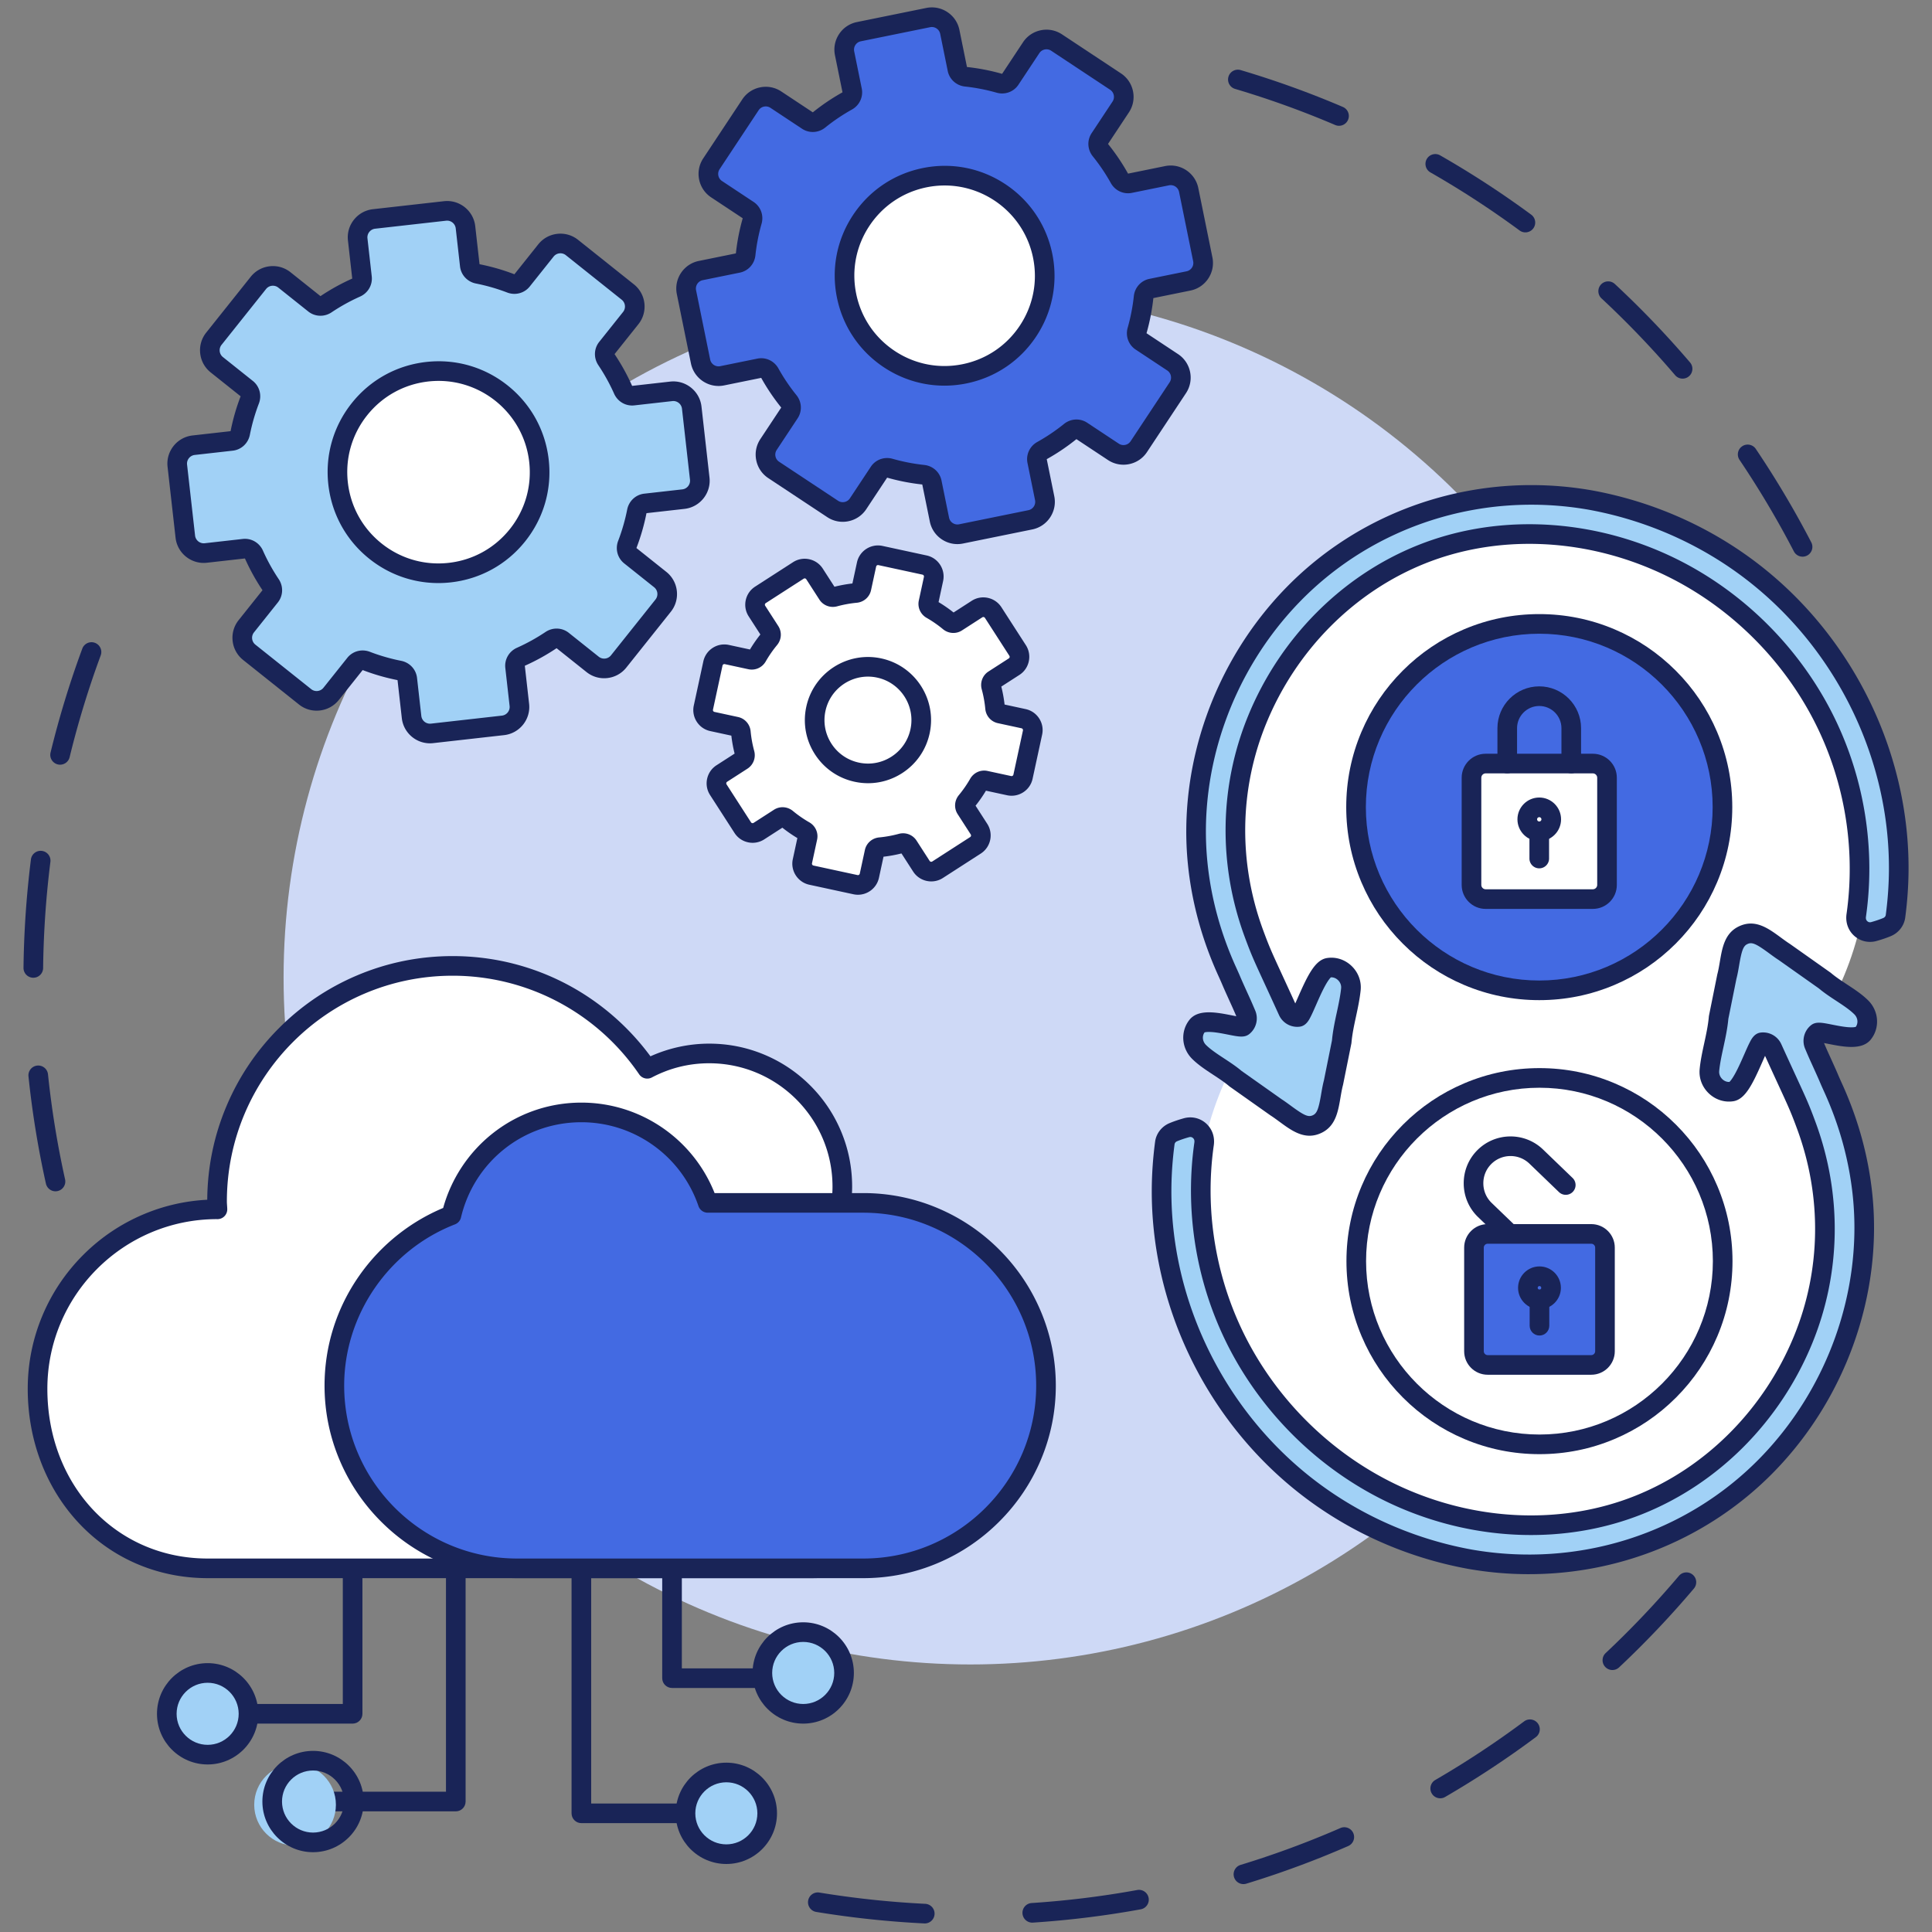
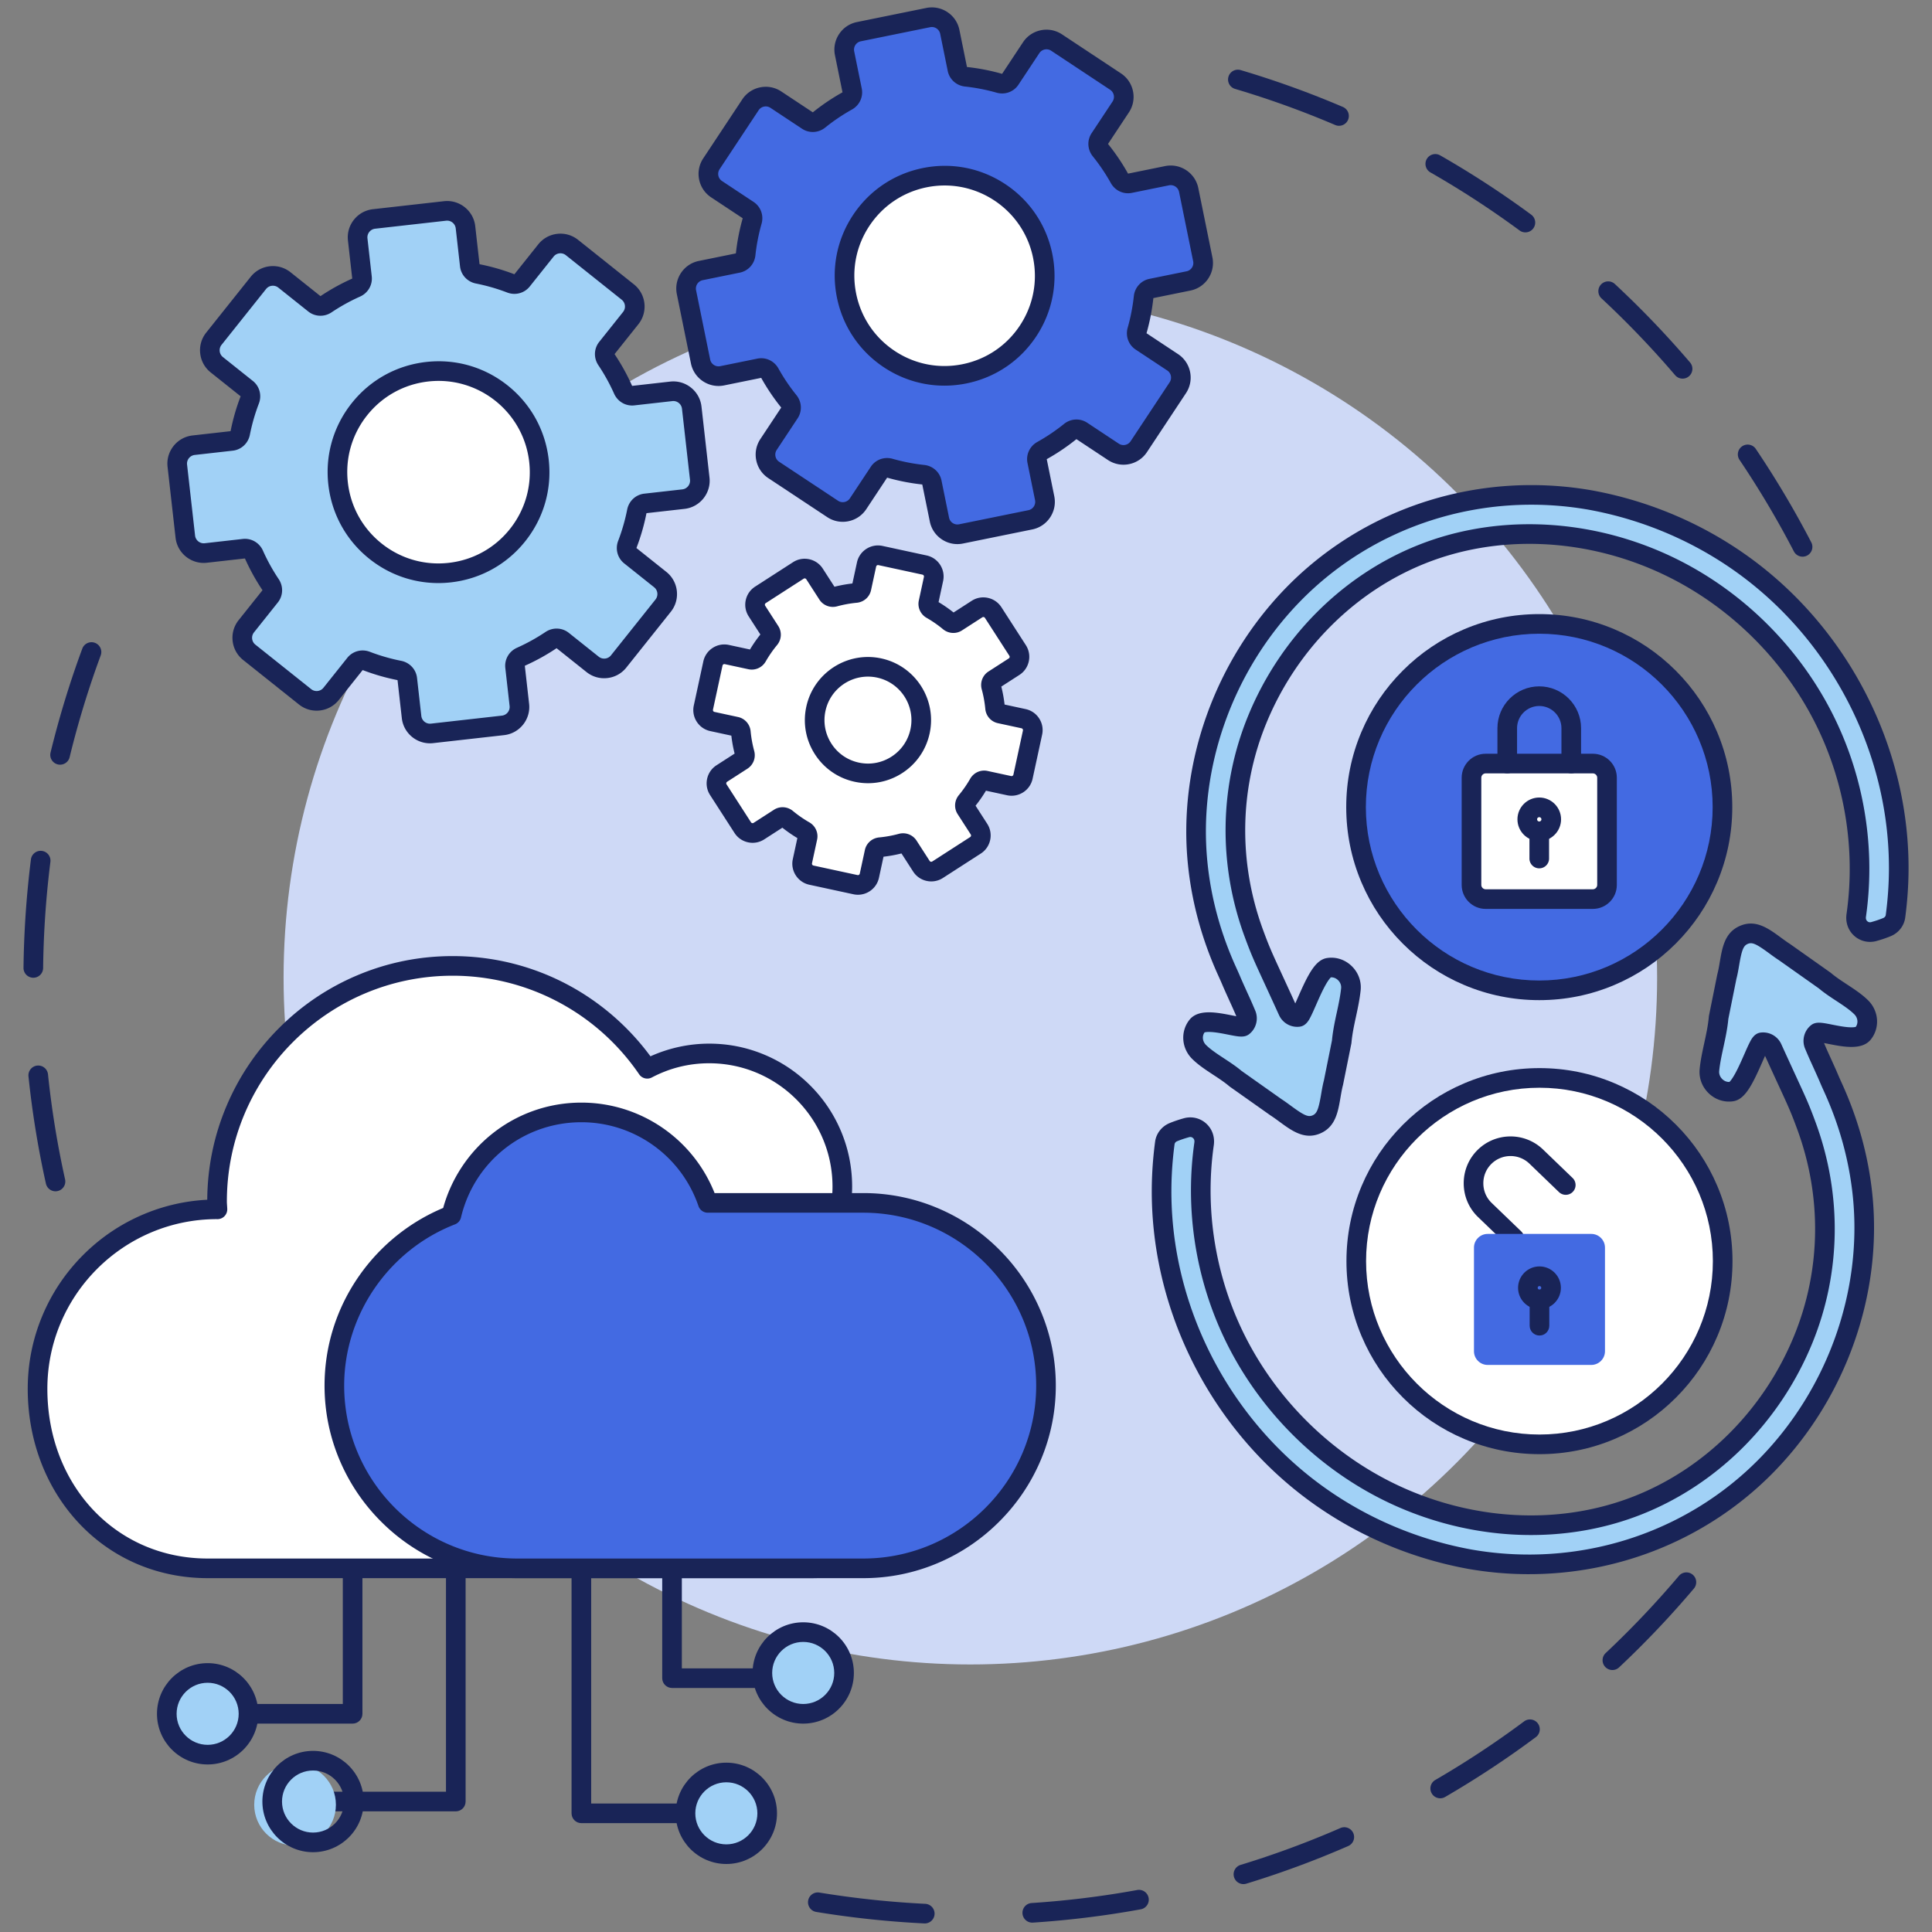
<svg xmlns="http://www.w3.org/2000/svg" viewBox="0 0 5000 5000">
  <rect x="0" y="0" width="5000" height="5000" fill="#808080" stroke="none" />
  <path fill="#192457" d="M143.6 3083.052c-11.639 0-22.131-8.05-24.765-19.883-20.3-91.191-35.484-184.579-45.13-277.569-1.447-13.95 8.689-26.434 22.641-27.881 13.953-1.443 26.434 8.689 27.881 22.641 9.445 91.049 24.312 182.486 44.188 271.772 3.047 13.691-5.581 27.26-19.271 30.308a25.492 25.492 0 0 1-5.544.612zM86.233 2530.38l-.3-.002c-14.025-.163-25.262-11.664-25.1-25.688.872-75.193 5.26-151.458 13.044-226.676a2505.125 2505.125 0 0 1 6.163-53.84c1.747-13.916 14.446-23.78 28.361-22.036 13.917 1.746 23.783 14.443 22.037 28.36a2454.91 2454.91 0 0 0-6.038 52.745c-7.625 73.683-11.924 148.386-12.778 222.037-.162 13.921-11.501 25.1-25.389 25.1zm69.303-551.373c-1.989 0-4.009-.235-6.028-.727-13.627-3.318-21.986-17.055-18.668-30.683 22.133-90.912 49.77-181.403 82.145-268.96 4.864-13.155 19.471-19.876 32.627-15.012 13.155 4.864 19.876 19.472 15.012 32.627-31.7 85.732-58.761 174.339-80.434 263.36-2.825 11.61-13.214 19.395-24.654 19.395zm2237.741 2998.845c-.424 0-.851-.011-1.279-.032a2500.751 2500.751 0 0 1-132.985-10.176 2500.348 2500.348 0 0 1-146.6-19.582c-13.841-2.271-23.221-15.331-20.951-29.172 2.27-13.84 15.336-23.213 29.171-20.951a2448.444 2448.444 0 0 0 143.607 19.183 2450.56 2450.56 0 0 0 130.272 9.969c14.009.695 24.802 12.614 24.107 26.623-.671 13.579-11.893 24.138-25.342 24.138zm278.221-2.101c-13.274 0-24.444-10.313-25.318-23.749-.91-13.996 9.698-26.081 23.694-26.991 91.365-5.941 183.289-17.272 273.22-33.678 13.799-2.508 27.024 6.629 29.541 20.427 2.518 13.799-6.628 27.024-20.426 29.541-91.848 16.755-185.729 28.327-279.038 34.396-.561.035-1.119.054-1.673.054zm546.506-99.702c-10.88 0-20.942-7.046-24.282-17.992-4.093-13.416 3.466-27.608 16.881-31.701 87.439-26.673 174.332-58.763 258.263-95.377 12.852-5.608 27.823.265 33.432 13.123 5.608 12.855-.267 27.823-13.123 33.432-85.713 37.392-174.451 70.163-263.751 97.404a25.45 25.45 0 0 1-7.42 1.111zm509.278-222.097c-8.756 0-17.273-4.531-21.986-12.648-7.042-12.13-2.918-27.672 9.211-34.715 79.101-45.927 156.434-96.946 229.85-151.641 11.247-8.382 27.158-6.056 35.538 5.193 8.38 11.247 6.055 27.158-5.193 35.537-74.962 55.847-153.923 107.941-234.69 154.835a25.282 25.282 0 0 1-12.73 3.439zm445.565-331.946c-6.764 0-13.512-2.686-18.51-8.004-9.606-10.22-9.108-26.292 1.112-35.897 66.725-62.715 130.503-129.92 189.564-199.75 9.059-10.707 25.081-12.047 35.791-2.99 10.709 9.058 12.048 25.082 2.99 35.791-60.307 71.303-125.43 139.925-193.561 203.96a25.304 25.304 0 0 1-17.386 6.89zm492.205-2881.352c-9.181 0-18.043-4.993-22.563-13.705-42.115-81.167-89.419-160.825-140.597-236.76-7.839-11.63-4.765-27.414 6.866-35.253 11.631-7.841 27.414-4.764 35.253 6.866 52.257 77.535 100.558 158.873 143.562 241.754 6.46 12.45 1.604 27.779-10.846 34.239a25.297 25.297 0 0 1-11.675 2.859zm-310.521-460.772c-7.17 0-14.295-3.02-19.318-8.897-59.475-69.594-123.589-136.479-190.562-198.797-10.269-9.555-10.847-25.624-1.292-35.893 9.554-10.268 25.625-10.846 35.892-1.292 68.384 63.631 133.848 131.925 194.575 202.984 9.112 10.663 7.855 26.693-2.808 35.805a25.293 25.293 0 0 1-16.487 6.09zm-406.844-378.487a25.286 25.286 0 0 1-15.04-4.949c-73.745-54.312-151.379-104.87-230.744-150.27-12.174-6.964-16.398-22.479-9.434-34.654 6.965-12.175 22.482-16.398 34.654-9.434 81.052 46.364 160.334 97.996 235.645 153.46 11.293 8.317 13.706 24.215 5.388 35.509-4.978 6.759-12.673 10.338-20.469 10.338zm-482.32-275.854a25.33 25.33 0 0 1-9.971-2.05c-84.09-35.945-171.234-67.373-259.015-93.41-13.447-3.989-21.114-18.123-17.126-31.569 3.988-13.448 18.127-21.116 31.569-17.126 89.65 26.592 178.652 58.689 264.536 95.401 12.896 5.513 18.883 20.437 13.369 33.334-4.12 9.641-13.5 15.42-23.362 15.42z" />
  <circle cx="2511.26" cy="2530.26" r="1777.347" fill="#ced9f6" />
  <path fill="#192457" d="M1179.579 4687.763H767.493c-14.026 0-25.396-11.371-25.396-25.396s11.37-25.396 25.396-25.396h386.69v-850.499c0-14.025 11.37-25.396 25.396-25.396s25.396 11.371 25.396 25.396v875.895c0 14.025-11.371 25.396-25.396 25.396zm788.422-319.293h-228.8c-14.026 0-25.396-11.371-25.396-25.396v-589.013c0-14.025 11.37-25.396 25.396-25.396s25.396 11.371 25.396 25.396v563.616h203.404c14.026 0 25.396 11.37 25.396 25.396 0 14.026-11.37 25.397-25.396 25.397z" />
  <path fill="#192457" d="M912.568 4460.702H521.393c-14.026 0-25.396-11.371-25.396-25.396 0-14.026 11.37-25.396 25.396-25.396h365.779v-655.849c0-14.025 11.37-25.396 25.396-25.396s25.396 11.371 25.396 25.396v681.245c0 14.025-11.37 25.396-25.396 25.396z" />
  <circle cx="537.385" cy="4435.306" r="105.715" fill="#a1d1f6" transform="rotate(-45.001 537.336 4435.333)" />
  <path fill="#192457" d="M537.385 4566.417c-72.295 0-131.111-58.816-131.111-131.111s58.816-131.111 131.111-131.111c72.294 0 131.11 58.816 131.11 131.111s-58.816 131.111-131.11 131.111zm0-211.43c-44.288 0-80.319 36.03-80.319 80.318s36.031 80.318 80.319 80.318c44.288 0 80.318-36.03 80.318-80.318s-36.031-80.318-80.318-80.318zm1358.364 363.283h-391.175c-14.026 0-25.396-11.371-25.396-25.396v-681.246c0-14.025 11.37-25.396 25.396-25.396s25.396 11.371 25.396 25.396v655.85h365.779c14.026 0 25.396 11.371 25.396 25.396s-11.37 25.396-25.396 25.396z" />
  <circle cx="1879.758" cy="4692.873" r="105.715" fill="#a1d1f6" />
  <path fill="#192457" d="M1879.758 4823.984c-72.295 0-131.111-58.816-131.111-131.111s58.816-131.112 131.111-131.112 131.111 58.817 131.111 131.112-58.816 131.111-131.111 131.111zm0-211.43c-44.288 0-80.319 36.031-80.319 80.319s36.031 80.318 80.319 80.318 80.319-36.03 80.319-80.318-36.031-80.319-80.319-80.319z" />
  <circle cx="810.154" cy="4662.366" r="105.715" fill="#a1d1f6" transform="translate(-46.536 8.326)" />
  <path fill="#192457" d="M810.154 4793.478c-72.295 0-131.111-58.816-131.111-131.111s58.816-131.111 131.111-131.111 131.111 58.816 131.111 131.111-58.816 131.111-131.111 131.111zm0-211.43c-44.288 0-80.319 36.03-80.319 80.318s36.031 80.318 80.319 80.318 80.319-36.03 80.319-80.318-36.031-80.318-80.319-80.318z" />
  <circle cx="2078.711" cy="4329.591" r="105.715" fill="#a1d1f6" />
  <path fill="#192457" d="M2078.711 4460.702c-72.295 0-131.111-58.816-131.111-131.111s58.816-131.111 131.111-131.111 131.111 58.816 131.111 131.111-58.816 131.111-131.111 131.111zm0-211.43c-44.288 0-80.319 36.03-80.319 80.318s36.031 80.318 80.319 80.318 80.319-36.03 80.319-80.318-36.031-80.318-80.319-80.318z" />
  <path fill="#fff" d="M2101.361 4058.845c256.571 0 466.429-207.994 466.429-464.566 0-232.57-171.084-424.657-394.152-458.667 3.997-20.991 6.281-42.593 6.281-64.747 0-190.277-154.25-344.527-344.521-344.527-57.906 0-112.379 14.444-160.273 39.679-109.798-160.7-294.359-266.264-503.677-266.264-336.738 0-609.711 272.977-609.711 609.711 0 6.854.798 13.501 1.025 20.3-.344 0-.681-.051-1.025-.051-256.571 0-464.566 207.994-464.566 464.565 0 256.573 183.642 464.566 440.212 464.566h1563.978z" />
  <path fill="#192457" d="M2101.361 4084.242H537.384c-129.738 0-248.688-51.209-334.939-144.194-84.263-90.842-130.669-213.638-130.669-345.769 0-66.133 12.958-130.302 38.514-190.723 24.679-58.348 60.004-110.743 104.993-155.732 44.989-44.989 97.385-80.313 155.732-104.992 52.662-22.274 108.167-34.979 165.342-37.874.578-84.137 17.36-165.771 49.904-242.714 31.989-75.631 77.779-143.55 136.098-201.868 58.319-58.319 126.237-104.109 201.868-136.099 78.316-33.125 161.494-49.92 247.222-49.92 53.446 0 106.56 6.661 157.865 19.799 49.807 12.754 98.042 31.637 143.364 56.123 82.536 44.591 154.988 107.75 210.688 183.462 47.663-21.511 99.776-32.8 152.033-32.8 49.926 0 98.374 9.784 143.995 29.081 44.052 18.633 83.61 45.303 117.575 79.268s60.634 73.523 79.266 117.576c19.297 45.622 29.081 94.07 29.081 143.998 0 14.478-.924 29.249-2.755 44.144 104.821 21.653 200.279 77.427 270.979 158.823 37.809 43.529 67.338 92.787 87.767 146.406 21.155 55.524 31.881 114.081 31.881 174.042-.002 270.166-220.634 489.963-491.827 489.963zM561.051 3155.11c-241.854.36-438.483 197.231-438.483 439.169 0 250.368 178.333 439.171 414.816 439.171h1563.977c243.187 0 441.033-197.012 441.033-439.171 0-214.786-160.176-401.178-372.583-433.562a25.395 25.395 0 0 1-21.12-29.855c3.87-20.326 5.833-40.513 5.833-59.997 0-175.969-143.159-319.13-319.125-319.13-52.213 0-102.153 12.364-148.434 36.751-11.417 6.015-25.528 2.513-32.808-8.141-109.179-159.795-289.631-255.195-482.707-255.195-322.192 0-584.314 262.122-584.314 584.314 0 3.119.233 6.508.481 10.096.206 2.984.419 6.069.529 9.356a25.394 25.394 0 0 1-25.382 26.244 29.73 29.73 0 0 1-1.713-.05z" />
  <path fill="#436ae2" d="M2234.133 3113.068h-402.479c-46.512-136.111-175.216-234.128-327.08-234.128-163.487 0-300.14 113.555-336.246 266.002-176.781 68.628-303.008 240.746-303.008 441.013 0 260.091 212.8 472.89 472.888 472.89h895.925c260.086 0 472.888-212.8 472.888-472.89 0-260.088-212.801-472.887-472.888-472.887z" />
  <path fill="#192457" d="M2234.133 4084.24h-895.925c-66.988 0-132.105-13.234-193.544-39.336-59.273-25.182-112.563-61.186-158.391-107.014-45.828-45.827-81.832-99.118-107.013-158.392-26.102-61.438-39.336-126.557-39.336-193.545 0-102.16 31.053-200.517 89.803-284.436a503.761 503.761 0 0 1 100.958-106.826c35.627-28.075 74.677-51.081 116.235-68.495 20.647-74.855 64.988-142.368 125.867-191.23 32.185-25.832 68.114-45.955 106.79-59.811 40.032-14.341 82.087-21.613 124.997-21.613 152.524 0 288.829 93.342 344.766 234.128h384.792c66.987 0 132.104 13.234 193.543 39.336 59.273 25.182 112.563 61.187 158.391 107.014s81.833 99.118 107.014 158.391c26.102 61.438 39.337 126.556 39.337 193.543 0 66.988-13.235 132.106-39.337 193.545-25.181 59.273-61.186 112.564-107.014 158.392-45.827 45.828-99.118 81.832-158.391 107.014-61.437 26.101-126.554 39.335-193.542 39.335zm-729.558-1179.905c-149.058 0-277.165 101.348-311.533 246.459a25.395 25.395 0 0 1-15.522 17.822c-171.546 66.596-286.803 234.311-286.803 417.338 0 246.749 200.744 447.494 447.492 447.494h895.925c246.748 0 447.492-200.745 447.492-447.494 0-246.747-200.744-447.491-447.492-447.491h-402.479a25.396 25.396 0 0 1-24.032-17.184c-44.342-129.76-166.128-216.944-303.048-216.944z" />
  <g>
-     <path fill="#fff" d="M4835.621 2207.525c0-457.417-370.81-828.227-828.229-828.227-457.414 0-828.224 370.81-828.224 828.227 0 147.154 38.544 285.235 105.837 404.999-117.048 142.839-187.333 325.47-187.333 524.547 0 457.417 370.808 828.227 828.224 828.227 457.419 0 828.228-370.81 828.228-828.227 0-147.154-38.546-285.235-105.837-405 117.046-142.838 187.334-325.468 187.334-524.546z" />
+     <path fill="#fff" d="M4835.621 2207.525z" />
    <circle cx="3984.148" cy="3263.809" r="474.149" fill="#fff" transform="rotate(-45.001 3984.13 3263.87)" />
    <path fill="#192457" d="M3984.148 3763.354c-67.427 0-132.851-13.212-194.454-39.268-59.488-25.161-112.909-61.177-158.778-107.046s-81.885-99.29-107.046-158.778c-26.056-61.603-39.268-127.026-39.268-194.453 0-67.428 13.212-132.851 39.268-194.454 25.161-59.488 61.177-112.909 107.046-158.778s99.29-81.885 158.778-107.046c61.604-26.056 127.027-39.267 194.454-39.267s132.851 13.211 194.453 39.267c59.488 25.161 112.909 61.177 158.778 107.046s81.885 99.29 107.046 158.778c26.056 61.604 39.267 127.027 39.267 194.454s-13.211 132.851-39.267 194.453c-25.161 59.488-61.177 112.909-107.046 158.778s-99.29 81.885-158.778 107.046c-61.602 26.057-127.026 39.268-194.453 39.268zm0-948.297c-247.443 0-448.754 201.31-448.754 448.753s201.311 448.753 448.754 448.753c247.442 0 448.752-201.31 448.752-448.753s-201.309-448.753-448.752-448.753z" />
    <circle cx="3983.577" cy="2088.81" r="474.149" fill="#436ae2" transform="rotate(-45.001 3983.572 2088.866)" />
    <path fill="#192457" d="M3983.577 2588.356c-67.427 0-132.851-13.212-194.454-39.268-59.488-25.161-112.909-61.177-158.778-107.046s-81.885-99.29-107.046-158.779c-26.056-61.603-39.268-127.026-39.268-194.453s13.212-132.851 39.268-194.454c25.161-59.488 61.177-112.909 107.046-158.778s99.29-81.885 158.778-107.046c61.604-26.056 127.027-39.267 194.454-39.267s132.851 13.211 194.453 39.267c59.488 25.162 112.909 61.177 158.778 107.046s81.885 99.29 107.046 158.778c26.056 61.603 39.268 127.026 39.268 194.454 0 67.427-13.212 132.851-39.268 194.453-25.161 59.489-61.177 112.91-107.046 158.779s-99.29 81.885-158.778 107.046c-61.602 26.057-127.026 39.268-194.453 39.268zm0-948.299c-247.443 0-448.753 201.31-448.753 448.753s201.31 448.754 448.753 448.754c247.442 0 448.753-201.311 448.753-448.754s-201.31-448.753-448.753-448.753z" />
    <path fill="#a1d1f6" d="m4722.451 2537.679-104.512-73.875c-7.5-4.779-15.85-10.91-23.924-16.833-33.816-24.851-55.91-39.421-82.834-26.609-23.156 11.01-28.753 34.896-35.221 72.934-1.924 11.314-3.915 23.011-6.875 34.213l-21.312 105.775c-2.048 23.826-7.255 47.97-12.312 71.273-4.634 21.36-9.424 43.432-11.437 64.357l-.064.668c-1.454 15.56 4.451 30.829 16.195 41.929 11.469 10.826 26.666 15.723 41.691 13.434 30.676-4.673 66.346-126.05 77.786-127.426 11.438-1.389 22.456 4.804 27.23 15.285 16.576 36.417 28.959 63.29 38.633 84.289 26.746 58.034 33.098 71.816 49.77 117.187 66.3 180.435 63.289 376.477-8.482 552.061-80.312 196.49-235.658 352.744-426.212 428.721-189.734 75.641-413.122 68.833-612.883-18.687-169.815-74.424-314.567-205.4-407.592-368.829-93.825-164.841-130.751-359.227-103.956-547.122 1.95-13.969-2.462-25.932-12.019-34.332-9.283-8.153-21.518-10.911-33.564-7.558-12.769 3.569-24.285 7.479-34.213 11.632-11.781 4.947-20.125 15.579-21.748 27.739a974.228 974.228 0 0 0-4.083 35.583c-2.731 28.402-4.192 56.77-4.354 84.705-1.644 286.6 130.96 567.791 354.711 752.206 126.424 104.179 279.724 175.018 443.327 204.844 283.76 49.744 571.329-41.574 769.069-244.299 179.945-184.484 272.394-444.356 247.306-695.243-9.521-95.257-35.085-189.296-75.985-279.506-7.272-16.023-9.083-20.307-11.093-25.051-2.74-6.46-5.86-13.813-24.702-55.218-4.759-10.466-9.336-21.148-13.875-31.917-4.571-10.876-1.417-23.407 7.707-30.801 9.136-7.406 98.619 26.87 119.166 1.206 15.872-19.813 13.789-48.781-4.826-67.334-13.917-13.888-32.678-26.206-50.822-38.128-14.914-9.798-30.321-19.914-43.691-31.273z" />
    <path fill="#192457" d="M3957.056 4073.968c-52.176.002-104.758-4.509-157.244-13.71-.056-.01-.112-.021-.169-.03-167.847-30.6-325.157-103.296-454.923-210.23-229.585-189.224-365.643-477.803-363.956-771.95.166-28.604 1.67-57.871 4.471-86.99a1006.087 1006.087 0 0 1 4.189-36.51c2.811-21.057 17.021-39.371 37.088-47.797 10.889-4.556 23.397-8.815 37.211-12.676 20.182-5.62 41.54-.78 57.157 12.935 16.055 14.11 23.492 34.855 20.413 56.924-26.022 182.48 9.806 371.05 100.875 531.05 90.33 158.696 230.864 285.883 395.715 358.132 193.572 84.807 409.816 91.499 593.283 18.355 184.187-73.438 334.396-224.604 412.11-414.738 69.362-169.695 72.257-359.23 8.151-533.693-16.314-44.4-22.582-58-48.961-115.24l-.532-1.153c-8.888-19.295-19.759-42.893-33.989-74.107-2.393 5.274-4.892 10.966-7.063 15.914-25.615 58.354-44.689 96.95-75.211 101.6-22.807 3.474-45.753-3.841-62.947-20.072-17.473-16.513-26.234-39.385-24.049-62.761l.072-.757c2.152-22.377 7.1-45.183 11.884-67.237 4.878-22.474 9.909-45.656 11.84-68.115.082-.954.218-1.902.407-2.842l21.312-105.774c.1-.493.213-.984.342-1.472 2.67-10.104 4.562-21.227 6.393-31.984 6.197-36.448 12.606-74.14 49.353-91.61 42.003-19.988 75.949 4.957 108.777 29.081l.203.149c7.668 5.626 15.598 11.443 22.327 15.73.343.218.682.445 1.014.68l104.512 73.875c.615.435 1.21.896 1.784 1.384 12.151 10.324 26.87 19.993 41.104 29.343l.185.121c19.171 12.597 38.995 25.622 54.719 41.312 27.817 27.727 30.705 71.232 6.708 101.188-22.829 28.515-71.229 18.929-110.12 11.228-3.391-.671-7.277-1.441-10.952-2.124 3.43 8.087 7.312 17.093 11.372 26.02 19.001 41.754 22.169 49.224 24.964 55.814l.05.117c1.906 4.498 3.706 8.746 10.789 24.355 42.048 92.741 68.333 189.46 78.13 287.476 25.822 258.236-69.278 525.714-254.396 715.501-167.02 171.226-396.199 265.281-634.392 265.288zm-148.381-63.723c275.526 48.266 554.555-40.339 746.412-237.033 174.763-179.171 264.562-431.502 240.216-674.984-9.245-92.5-34.091-183.861-73.846-271.546-7.344-16.185-9.266-20.72-11.3-25.521l-.047-.109c-2.671-6.299-5.703-13.446-24.434-54.607-5.219-11.477-10.088-22.906-14.162-32.573-8.891-21.155-2.669-45.981 15.121-60.396 12.512-10.14 27.506-7.171 54.722-1.781 12.84 2.543 27.392 5.425 40.277 6.544 13.675 1.188 19.375-.172 21.151-.787 6.835-9.651 5.331-23.333-3.751-32.385-12.071-12.047-29.697-23.628-46.743-34.828l-.178-.116c-15.206-9.988-30.919-20.31-45.22-32.338l-103.133-72.9c-7.979-5.119-16.399-11.296-24.548-17.274l-.221-.162c-34.803-25.576-44.904-29.862-56.899-24.153-10.261 4.878-14.597 16.034-21.096 54.258-1.978 11.623-4.021 23.633-7.161 35.689l-20.891 103.68c-2.292 25.221-7.799 50.589-12.667 73.021-4.483 20.665-9.107 41.982-10.976 61.402l-.058.606c-.721 7.709 2.323 15.402 8.354 21.101 5.13 4.842 11.609 7.316 18.13 7.016 2.101-1.945 7.476-7.908 16.133-24.034 7.903-14.721 15.664-32.4 22.512-47.999 5.146-11.725 9.592-21.851 13.657-29.833 4.559-8.949 12.188-23.928 28.569-25.898 22.5-2.729 43.962 9.312 53.373 29.972 16.274 35.753 28.373 62.016 38.094 83.117l.495 1.074c27.098 58.799 33.528 72.752 50.541 119.054 68.488 186.39 65.358 388.972-8.812 570.429-82.902 202.827-243.392 364.186-440.315 442.701-196.007 78.144-426.537 71.214-632.479-19.015-174.799-76.609-323.769-211.395-419.472-379.527-96.61-169.736-134.62-369.776-107.026-563.271.932-6.678-1.457-9.749-3.643-11.671-2.836-2.489-6.198-3.223-9.987-2.167-11.779 3.291-22.292 6.858-31.223 10.595-3.433 1.441-5.948 4.457-6.377 7.67a956.001 956.001 0 0 0-3.977 34.655c-2.655 27.607-4.081 55.338-4.238 82.421-1.6 279.033 127.547 552.851 345.468 732.461 123.075 101.416 272.343 170.383 431.655 199.442zm666.052-1209.348z" />
    <path fill="#a1d1f6" d="M4905.488 2371.461c5.373-40.269 8.212-80.704 8.433-120.276 1.644-286.599-130.958-567.804-354.708-752.206-126.401-104.177-279.706-175.004-443.33-204.845-283.756-49.756-571.322 41.562-769.065 244.287-179.944 184.471-272.401 444.369-247.31 695.256 9.522 95.244 35.088 189.27 75.99 279.494 7.255 15.996 9.074 20.293 11.078 25.037 2.743 6.461 5.841 13.772 24.716 55.245 4.755 10.44 9.33 21.148 13.872 31.917 4.574 10.876 1.42 23.42-7.728 30.812-9.152 7.404-98.601-26.881-119.142-1.216-15.88 19.838-13.795 48.78 4.818 67.32 13.932 13.902 32.696 26.221 50.844 38.143 14.911 9.783 30.312 19.898 43.679 31.257l104.512 73.874c7.503 4.78 15.85 10.911 23.924 16.834 33.816 24.851 55.909 39.421 82.83 26.609 23.156-11.01 28.753-34.896 35.221-72.934 1.924-11.314 3.915-23.011 6.878-34.212l21.31-105.762c2.098-24.003 7.256-47.983 12.311-71.287 4.681-21.576 9.362-44.164 11.5-65.025 1.454-15.56-4.45-30.829-16.2-41.916-11.469-10.826-26.659-15.722-41.682-13.434-30.684 4.659-66.355 126.049-77.792 127.426-11.442 1.388-22.456-4.804-27.23-15.285-16.602-36.484-28.993-63.371-38.676-84.384-26.715-57.979-33.061-71.761-49.723-117.092-66.301-180.422-63.292-376.477 8.482-552.06 80.307-196.478 235.655-352.745 426.212-428.721 189.748-75.652 413.136-68.845 612.886 18.688 169.819 74.425 314.569 205.413 407.588 368.829 93.825 164.841 130.729 359.16 103.953 547.122a48.1 48.1 0 0 0-.256 2.153c-1.235 12.846 3.212 24.202 12.273 32.165 9.285 8.166 21.521 10.911 33.57 7.558 12.84-3.588 24.341-7.486 34.187-11.621 11.81-4.945 20.151-15.577 21.775-27.75z" />
    <path fill="#192457" d="M3389.047 2939.224c-28.534.002-53.582-18.409-78.017-36.366l-.271-.198c-7.643-5.607-15.547-11.405-22.256-15.679a24.03 24.03 0 0 1-1.017-.682l-104.512-73.875a25.437 25.437 0 0 1-1.786-1.386c-12.221-10.386-26.936-20.04-41.165-29.376l-.12-.078c-19.171-12.596-38.994-25.619-54.73-41.321-27.807-27.698-30.696-71.197-6.705-101.168 22.828-28.524 71.219-18.934 110.099-11.229 3.4.674 7.299 1.447 10.981 2.132-3.61-8.512-7.435-17.385-11.368-26.02-18.928-41.591-22.124-49.119-24.943-55.761l-.054-.127c-1.867-4.418-3.63-8.59-10.813-24.431-42.048-92.75-68.334-189.463-78.131-287.457-25.828-258.25 69.275-525.732 254.4-715.516 167.012-171.219 396.193-265.283 634.363-265.283 52.191 0 104.766 4.51 157.268 13.716l.17.03c167.891 30.619 325.202 103.316 454.927 210.23 229.581 189.209 365.638 477.789 363.95 771.95-.227 40.591-3.139 82.145-8.655 123.489-2.812 21.081-17.044 39.403-37.141 47.817-10.709 4.498-23.22 8.759-37.158 12.654-20.204 5.622-41.569.779-57.177-12.947-15.199-13.356-22.775-32.919-20.78-53.667.1-1.048.227-2.124.387-3.259 25.996-182.494-9.831-371.065-100.876-531.022-90.335-158.699-230.868-285.887-395.712-358.131-193.561-84.82-409.807-91.51-593.287-18.358-184.186 73.437-334.394 224.604-412.109 414.74-69.367 169.696-72.262 359.231-8.151 533.692 16.33 44.429 22.593 58.021 48.95 115.224 8.999 19.527 20.008 43.417 34.527 75.273 2.391-5.27 4.886-10.954 7.056-15.896 25.622-58.37 44.701-96.977 75.238-101.614 22.79-3.473 45.73 3.842 62.927 20.074 17.47 16.485 26.238 39.356 24.053 62.748l-.022.227c-2.289 22.328-7.156 45.746-11.946 67.819-4.839 22.315-9.844 45.393-11.829 68.113a25.515 25.515 0 0 1-.404 2.806l-21.311 105.762c-.1.496-.215.99-.345 1.479-2.674 10.105-4.564 21.222-6.392 31.974-6.198 36.45-12.607 74.142-49.354 91.612-10.741 5.112-20.958 7.285-30.759 7.286zm-72.724-94.742c7.961 5.105 16.354 11.263 24.479 17.222l.289.212c34.802 25.575 44.901 29.865 56.895 24.155 10.263-4.879 14.6-16.034 21.099-54.26 1.977-11.62 4.019-23.629 7.166-35.696l20.89-103.677c2.343-25.436 7.819-50.686 12.661-73.014 4.476-20.626 9.014-42.405 11.043-62.095.688-7.685-2.352-15.331-8.351-20.991-5.144-4.854-11.655-7.357-18.143-7.028-2.101 1.943-7.478 7.905-16.139 24.038-7.904 14.724-15.666 32.405-22.514 48.006-5.146 11.722-9.589 21.845-13.653 29.824-4.558 8.947-12.185 23.923-28.564 25.894-22.495 2.735-43.963-9.312-53.374-29.97-16.58-36.436-28.805-62.963-38.628-84.277-27.044-58.693-33.469-72.637-50.497-118.965-68.494-186.391-65.364-388.973 8.811-570.432 82.903-202.828 243.392-364.188 440.314-442.702 196.023-78.154 426.556-71.223 632.485 19.017 174.79 76.604 323.759 211.389 419.467 379.526 96.585 169.691 134.594 369.729 107.024 563.267-.042.301-.084.634-.116.975-.588 6.107 1.861 9.022 3.754 10.686 2.841 2.497 6.2 3.224 9.999 2.169 11.877-3.319 22.369-6.878 31.159-10.57 3.491-1.461 6.007-4.477 6.437-7.693 5.233-39.221 7.995-78.605 8.21-117.059 1.601-279.051-127.545-552.869-345.463-732.466-123.033-101.4-272.279-170.362-431.635-199.44-275.532-48.299-554.555 40.307-746.43 237.017-174.77 179.167-264.571 431.502-240.22 674.996 9.245 92.479 34.092 183.837 73.85 271.535 7.456 16.439 9.344 20.908 11.342 25.639 2.72 6.406 5.781 13.616 24.438 54.609 5.002 10.984 9.76 22.145 14.156 32.567 8.908 21.182 2.668 46.024-15.166 60.435-12.508 10.12-27.498 7.147-54.705 1.755-12.833-2.543-27.379-5.427-40.257-6.547-13.658-1.187-19.357.168-21.136.783-6.834 9.656-5.338 23.331 3.733 32.366 12.09 12.063 29.715 23.644 46.76 34.842l.107.07c15.194 9.969 30.911 20.281 45.289 32.377l103.134 72.9zm129.029-316z" />
    <path fill="#fff" d="M4122.352 2326.84h-277.549c-20.13 0-36.599-16.47-36.599-36.6v-277.549c0-20.13 16.47-36.599 36.599-36.599h277.549c20.129 0 36.599 16.47 36.599 36.599v277.549c0 20.13-16.47 36.6-36.599 36.6z" />
    <path fill="#192457" d="M4122.352 2352.235h-277.549c-34.185 0-61.996-27.811-61.996-61.996V2012.69c0-34.185 27.812-61.996 61.996-61.996h277.549c34.185 0 61.996 27.811 61.996 61.996v277.549c0 34.185-27.812 61.996-61.996 61.996zm-277.549-350.748c-6.073 0-11.203 5.131-11.203 11.204v277.549c0 6.073 5.13 11.204 11.203 11.204h277.549c6.073 0 11.203-5.131 11.203-11.204v-277.549c0-6.073-5.13-11.204-11.203-11.204h-277.549z" />
    <path fill="#192457" d="M4066.4 2001.487c-14.026 0-25.396-11.37-25.396-25.396v-91.576c0-31.666-25.762-57.428-57.427-57.428-31.666 0-57.428 25.762-57.428 57.428v91.576c0 14.026-11.371 25.396-25.396 25.396s-25.396-11.37-25.396-25.396v-91.576c0-59.672 48.548-108.22 108.221-108.22 59.672 0 108.22 48.547 108.22 108.22v91.576c-.001 14.026-11.372 25.396-25.398 25.396zm-82.823 175.374c-31.125 0-56.448-25.322-56.448-56.448s25.323-56.448 56.448-56.448 56.448 25.322 56.448 56.448-25.323 56.448-56.448 56.448zm0-62.103c-3.118 0-5.655 2.537-5.655 5.656s2.537 5.656 5.655 5.656 5.655-2.537 5.655-5.656-2.537-5.656-5.655-5.656z" />
    <path fill="#192457" d="M3983.577 2247.258c-14.025 0-25.396-11.37-25.396-25.396v-70.397c0-14.026 11.371-25.396 25.396-25.396s25.396 11.37 25.396 25.396v70.397c.001 14.026-11.37 25.396-25.396 25.396zM3919.125 3230.353a25.306 25.306 0 0 1-17.614-7.104l-76.38-73.56c-23.262-22.402-36.408-52.622-37.02-85.093s11.39-63.163 33.793-86.425c46.397-48.177 123.341-49.624 171.519-3.227l76.38 73.56c10.103 9.729 10.404 25.807.675 35.909s-25.806 10.406-35.909.675l-76.38-73.56c-28.004-26.969-72.729-26.13-99.7 1.876-12.991 13.489-19.949 31.33-19.594 50.236.355 18.905 7.98 36.472 21.471 49.464l76.38 73.56c10.103 9.729 10.404 25.807.675 35.909a25.328 25.328 0 0 1-18.296 7.78z" />
    <path fill="#436ae2" d="M4118.291 3532.422h-268.285c-19.458 0-35.378-15.92-35.378-35.378V3228.76c0-19.458 15.92-35.378 35.378-35.378h268.285c19.458 0 35.377 15.92 35.377 35.378v268.285c0 19.457-15.92 35.377-35.377 35.377z" />
-     <path fill="#192457" d="M4118.29 3557.818h-268.284c-33.511 0-60.774-27.264-60.774-60.774V3228.76c0-33.511 27.264-60.774 60.774-60.774h268.284c33.511 0 60.774 27.264 60.774 60.774v268.284c0 33.511-27.263 60.774-60.774 60.774zm-268.284-339.04c-5.411 0-9.981 4.57-9.981 9.981v268.284c0 5.411 4.57 9.981 9.981 9.981h268.284c5.411 0 9.981-4.57 9.981-9.981V3228.76c0-5.411-4.57-9.981-9.981-9.981h-268.284z" />
    <path fill="#192457" d="M3984.148 3388.299c-30.554 0-55.412-24.858-55.412-55.412s24.858-55.412 55.412-55.412 55.411 24.858 55.411 55.412-24.857 55.412-55.411 55.412zm0-60.031c-2.547 0-4.619 2.072-4.619 4.619s2.072 4.619 4.619 4.619 4.618-2.072 4.618-4.619-2.071-4.619-4.618-4.619z" />
    <path fill="#192457" d="M3984.148 3456.346c-14.025 0-25.396-11.371-25.396-25.396v-68.047c0-14.025 11.371-25.396 25.396-25.396s25.396 11.371 25.396 25.396v68.047c.001 14.025-11.37 25.396-25.396 25.396z" />
  </g>
  <g>
    <circle cx="1134.908" cy="1221.964" r="359.79" fill="#fff" />
    <circle cx="2246.28" cy="1863.586" r="287.33" fill="#fff" />
    <circle cx="2444.672" cy="713.625" r="359.79" fill="#fff" />
    <path fill="#a1d1f6" d="m1118.176 1897.977 183.624-20.711c26.321-2.969 45.252-26.713 42.283-53.034l-11.097-98.39c-1.261-11.183 5.055-21.668 15.332-26.256a519.677 519.677 0 0 0 77.538-42.887c9.354-6.271 21.598-6.042 30.403.979l77.431 61.735c20.711 16.513 50.888 13.109 67.4-7.602l115.198-144.487c16.512-20.712 13.109-50.888-7.602-67.4l-77.431-61.735c-8.806-7.021-11.756-18.906-7.726-29.422a519.555 519.555 0 0 0 24.537-85.142c2.183-11.041 10.998-19.534 22.181-20.795l98.39-11.098c26.321-2.969 45.253-26.713 42.284-53.035l-20.711-183.624c-2.969-26.321-26.714-45.253-53.035-42.284l-98.39 11.097c-11.183 1.261-21.668-5.055-26.256-15.332a519.522 519.522 0 0 0-42.886-77.537c-6.271-9.354-6.042-21.598.979-30.404l61.735-77.431c16.512-20.711 13.109-50.887-7.602-67.4l-144.488-115.197c-20.711-16.513-50.887-13.11-67.4 7.602l-61.735 77.431c-7.02 8.805-18.905 11.755-29.421 7.726a519.67 519.67 0 0 0-85.143-24.539c-11.041-2.183-19.534-10.998-20.795-22.182l-11.097-98.389c-2.969-26.321-26.713-45.252-53.034-42.283l-183.624 20.711c-26.322 2.969-45.253 26.713-42.284 53.034l11.098 98.389c1.261 11.183-5.055 21.669-15.331 26.256a519.627 519.627 0 0 0-77.538 42.887c-9.355 6.27-21.598 6.042-30.404-.979l-77.431-61.735c-20.711-16.513-50.888-13.109-67.4 7.602L553.529 876.605c-16.513 20.711-13.109 50.888 7.602 67.4l77.43 61.733c8.806 7.021 11.756 18.906 7.727 29.422a519.58 519.58 0 0 0-24.538 85.144c-2.183 11.041-10.997 19.534-22.181 20.795l-98.39 11.098c-26.321 2.969-45.253 26.714-42.284 53.035l20.711 183.624c2.969 26.321 26.714 45.253 53.035 42.284l98.39-11.097c11.184-1.262 21.669 5.055 26.256 15.332a519.648 519.648 0 0 0 42.887 77.539c6.271 9.354 6.042 21.598-.979 30.403l-61.734 77.431c-16.513 20.711-13.109 50.887 7.602 67.4l144.487 115.197c20.711 16.513 50.887 13.109 67.4-7.602l61.735-77.431c7.02-8.805 18.905-11.756 29.422-7.726a519.642 519.642 0 0 0 85.143 24.539c11.04 2.183 19.534 10.998 20.795 22.181l11.097 98.39c2.968 26.319 26.712 45.249 53.034 42.281zM874.985 1251.28c-16.191-143.551 87.056-273.049 230.606-289.24 143.551-16.191 273.049 87.055 289.24 230.606 16.191 143.551-87.056 273.049-230.607 289.241-143.55 16.191-273.048-87.055-289.239-230.607z" />
    <path fill="#192457" d="M1112.745 1923.679c-36.8 0-68.621-27.725-72.84-65.14l-11.086-98.292c-.068-.057-.221-.157-.496-.211a546.718 546.718 0 0 1-89.304-25.737c-.265-.102-.448-.099-.534-.085l-61.678 77.36c-12.216 15.321-29.666 24.968-49.137 27.164-19.471 2.194-38.632-3.322-53.952-15.538L629.23 1708.003c-15.321-12.215-24.968-29.666-27.165-49.137s3.322-38.632 15.537-53.953l61.678-77.359c-.008-.088-.044-.266-.201-.5a546.752 546.752 0 0 1-44.982-81.328c-.114-.257-.246-.384-.317-.438l-98.292 11.086c-40.203 4.537-76.583-24.479-81.118-64.673l-20.711-183.624c-4.533-40.195 24.479-76.584 64.674-81.117l98.292-11.086c.057-.068.157-.221.211-.496a546.74 546.74 0 0 1 25.737-89.306c.101-.264.097-.447.085-.534l-77.359-61.676c-15.321-12.215-24.968-29.665-27.164-49.137-2.196-19.471 3.322-38.632 15.537-53.953l115.197-144.487c12.215-15.321 29.665-24.968 49.136-27.165 19.474-2.195 38.632 3.322 53.953 15.537l77.36 61.678c.088-.008.268-.044.503-.203a546.687 546.687 0 0 1 81.325-44.981c.257-.115.383-.246.438-.317l-11.086-98.292c-2.196-19.471 3.322-38.632 15.537-53.953 12.215-15.321 29.666-24.968 49.137-27.164l183.624-20.711c19.47-2.196 38.632 3.321 53.952 15.537 15.321 12.215 24.968 29.666 27.164 49.136l11.086 98.292c.068.057.222.157.498.212a546.734 546.734 0 0 1 89.304 25.738c.263.101.445.096.533.084l61.678-77.359c12.215-15.321 29.666-24.968 49.136-27.164 19.477-2.201 38.632 3.322 53.953 15.537l144.487 115.197c31.627 25.217 36.843 71.462 11.628 103.089l-61.678 77.36c.008.088.044.267.202.501a546.723 546.723 0 0 1 44.982 81.327c.114.256.246.383.317.437l98.293-11.086c40.191-4.542 76.583 24.479 81.117 64.674l20.711 183.624c4.534 40.195-24.479 76.584-64.673 81.117l-98.293 11.086c-.057.068-.157.221-.212.498a546.593 546.593 0 0 1-25.736 89.302c-.101.264-.097.447-.085.534l77.36 61.678c31.627 25.215 36.843 71.46 11.628 103.088l-115.198 144.488c-12.215 15.321-29.665 24.968-49.136 27.164-19.476 2.193-38.632-3.322-53.953-15.537l-77.36-61.678c-.087.007-.267.044-.501.201a546.648 546.648 0 0 1-81.327 44.983 1.112 1.112 0 0 0-.438.317l11.086 98.292c4.533 40.194-24.479 76.583-64.673 81.116l-183.625 20.711a73.306 73.306 0 0 1-8.278.469zm5.43-25.702h.01-.01zm-179.646-214.583c6.23 0 12.549 1.132 18.665 3.476a495.825 495.825 0 0 0 80.982 23.339c22.093 4.369 38.611 22.151 41.104 44.248l11.097 98.39c1.395 12.363 12.578 21.282 24.953 19.894l183.625-20.71c12.363-1.395 21.287-12.588 19.893-24.952l-11.097-98.39c-2.492-22.097 9.65-43.111 30.215-52.292a495.695 495.695 0 0 0 73.75-40.792c18.713-12.546 42.977-11.655 60.375 2.215l77.432 61.735c4.712 3.757 10.605 5.458 16.596 4.779a22.416 22.416 0 0 0 15.114-8.355l115.199-144.488c7.756-9.729 6.151-23.954-3.577-31.71l-77.432-61.735c-17.398-13.871-23.671-37.327-15.608-58.367a495.683 495.683 0 0 0 23.338-80.981c4.37-22.094 22.151-38.612 44.248-41.105l98.391-11.097c12.364-1.395 21.288-12.588 19.894-24.953l-20.71-183.624a22.425 22.425 0 0 0-8.356-15.115c-4.713-3.758-10.604-5.454-16.596-4.78l-98.39 11.098c-22.102 2.499-43.112-9.65-52.293-30.215a495.64 495.64 0 0 0-40.791-73.75c-12.546-18.714-11.656-42.978 2.216-60.377l61.735-77.431c7.756-9.729 6.152-23.954-3.577-31.711l-144.487-115.197c-4.712-3.758-10.606-5.452-16.596-4.78a22.425 22.425 0 0 0-15.115 8.356l-61.735 77.431c-13.872 17.397-37.326 23.669-58.364 15.609a495.723 495.723 0 0 0-80.984-23.34c-22.094-4.37-38.612-22.152-41.104-44.249l-11.098-98.389c-.676-5.99-3.643-11.357-8.355-15.115s-10.607-5.455-16.596-4.779l-183.624 20.71a22.42 22.42 0 0 0-15.115 8.356 22.418 22.418 0 0 0-4.779 16.596l11.098 98.389c2.492 22.097-9.65 43.112-30.214 52.292a495.876 495.876 0 0 0-73.75 40.792c-18.715 12.545-42.979 11.654-60.376-2.215l-77.432-61.735a22.42 22.42 0 0 0-16.596-4.779 22.416 22.416 0 0 0-15.114 8.355L573.386 892.437a22.417 22.417 0 0 0-4.78 16.596 22.42 22.42 0 0 0 8.355 15.114l77.431 61.733c17.398 13.87 23.672 37.326 15.61 58.366a495.678 495.678 0 0 0-23.339 80.984c-4.367 22.092-22.149 38.612-44.248 41.104l-98.391 11.097c-12.364 1.395-21.288 12.588-19.894 24.953l20.71 183.624c1.395 12.364 12.592 21.289 24.953 19.895l98.39-11.098c22.101-2.494 43.114 9.651 52.293 30.217a495.648 495.648 0 0 0 40.791 73.749c12.546 18.715 11.656 42.979-2.217 60.377l-61.733 77.43a22.41 22.41 0 0 0-4.779 16.596 22.413 22.413 0 0 0 8.356 15.114l144.487 115.197a22.414 22.414 0 0 0 16.596 4.78 22.415 22.415 0 0 0 15.115-8.356l61.734-77.432c9.84-12.34 24.502-19.083 39.703-19.083zm-.103 50.832zm502.132-56.635zm-611.3-911.254zm305.091 742.632c-64.682.001-127.013-21.706-178.336-62.625-59.935-47.785-97.673-116.049-106.264-192.218-8.591-76.168 12.994-151.124 60.779-211.058 47.785-59.935 116.049-97.673 192.217-106.264 76.168-8.592 151.124 12.994 211.058 60.779s97.673 116.049 106.264 192.217c8.591 76.168-12.994 151.124-60.778 211.058-47.785 59.935-116.049 97.673-192.218 106.264a291.817 291.817 0 0 1-32.722 1.847zm.735-523.195c-8.81 0-17.689.492-26.646 1.502-62.687 7.07-118.869 38.129-158.196 87.456-39.327 49.326-57.092 111.015-50.021 173.702s38.129 118.869 87.456 158.196 111.013 57.09 173.702 50.021c62.687-7.071 118.869-38.129 158.196-87.456 39.328-49.327 57.092-111.015 50.021-173.702-13.586-120.45-116.043-209.719-234.512-209.719z" />
    <path fill="#436ae2" d="m2487.241 1381.744 179.273-36.469c25.698-5.228 42.292-30.297 37.064-55.995l-19.541-96.059c-2.221-10.917 3.092-21.809 12.826-27.232a514.44 514.44 0 0 0 72.717-49.069c8.677-7.002 20.771-7.845 30.068-1.691l81.754 54.114c21.868 14.475 51.329 8.481 65.803-13.386l100.979-152.554c14.474-21.868 8.481-51.329-13.386-65.803l-81.754-54.114c-9.298-6.154-13.245-17.617-10.19-28.34a514.385 514.385 0 0 0 16.758-86.108c1.188-11.079 9.139-20.225 20.057-22.446l96.059-19.541c25.698-5.228 42.292-30.298 37.064-55.996l-36.469-179.273c-5.228-25.697-30.298-42.292-55.996-37.064l-96.059 19.541c-10.918 2.221-21.81-3.092-27.232-12.826a514.407 514.407 0 0 0-49.068-72.717c-7.002-8.677-7.846-20.771-1.692-30.069l54.115-81.754c14.474-21.867 8.481-51.328-13.386-65.803l-152.554-100.978c-21.867-14.475-51.328-8.481-65.803 13.386l-54.114 81.754c-6.154 9.297-17.616 13.245-28.339 10.19a514.499 514.499 0 0 0-86.109-16.759c-11.079-1.188-20.225-9.139-22.446-20.057l-19.541-96.058c-5.228-25.698-30.297-42.292-55.995-37.064L2222.83 81.975c-25.698 5.228-42.292 30.297-37.065 55.995l19.541 96.058c2.221 10.918-3.092 21.81-12.825 27.232a514.44 514.44 0 0 0-72.717 49.069c-8.678 7.001-20.772 7.845-30.068 1.692l-81.754-54.115c-21.868-14.475-51.329-8.481-65.803 13.386l-100.978 152.553c-14.475 21.867-8.481 51.329 13.386 65.803l81.753 54.113c9.298 6.154 13.246 17.617 10.191 28.34a514.538 514.538 0 0 0-16.759 86.109c-1.188 11.079-9.138 20.224-20.057 22.446l-96.059 19.541c-25.698 5.228-42.292 30.298-37.065 55.996l36.469 179.273c5.228 25.698 30.298 42.292 55.996 37.065l96.059-19.541c10.919-2.221 21.811 3.092 27.233 12.826a514.423 514.423 0 0 0 49.069 72.718c7.001 8.677 7.845 20.771 1.691 30.068l-54.114 81.753c-14.475 21.867-8.482 51.328 13.386 65.803l152.553 100.977c21.867 14.475 51.328 8.482 65.803-13.386l54.114-81.754c6.154-9.297 17.616-13.245 28.34-10.19a514.499 514.499 0 0 0 86.109 16.759c11.078 1.189 20.224 9.139 22.445 20.057l19.541 96.059c5.229 25.697 30.298 42.292 55.996 37.064zm-296.333-616.496c-28.511-140.149 61.991-276.877 202.141-305.387 140.15-28.511 276.877 61.992 305.388 202.141 28.511 140.15-61.991 276.877-202.141 305.388-140.15 28.51-276.878-61.993-305.388-202.142z" />
    <path fill="#192457" d="M2477.626 1408.116c-14.154 0-28.002-4.138-40.076-12.129-16.233-10.745-27.31-27.167-31.19-46.244l-19.499-95.85a1.018 1.018 0 0 0-.31-.077 541.626 541.626 0 0 1-90.359-17.586.963.963 0 0 0-.317-.045l-54 81.583c-10.746 16.233-27.168 27.31-46.245 31.19-19.077 3.881-38.522.1-54.754-10.645l-152.553-100.977c-16.233-10.745-27.31-27.167-31.191-46.244-3.88-19.076-.1-38.522 10.646-54.754l54-81.582a1.03 1.03 0 0 0-.165-.274 541.379 541.379 0 0 1-51.49-76.307 1.026 1.026 0 0 0-.191-.255l-95.851 19.499a72.932 72.932 0 0 1-14.549 1.471c-33.921.003-64.377-23.859-71.396-58.358l-36.469-179.273c-8.011-39.379 17.509-77.934 56.888-85.944l95.851-19.5c.029-.064.061-.165.076-.308a541.605 541.605 0 0 1 17.585-90.361 1.05 1.05 0 0 0 .045-.317l-81.582-54c-16.233-10.744-27.31-27.167-31.19-46.244-3.881-19.076-.101-38.521 10.645-54.754l100.978-152.554c10.744-16.232 27.167-27.31 46.243-31.19 19.075-3.882 38.521-.101 54.754 10.644l81.582 54.001a1.03 1.03 0 0 0 .275-.166 541.455 541.455 0 0 1 76.306-51.49c.126-.07.207-.14.255-.192l-19.499-95.85c-3.881-19.076-.101-38.521 10.644-54.754 10.745-16.233 27.168-27.31 46.244-31.19l179.273-36.47c19.076-3.881 38.521-.101 54.754 10.644 16.233 10.745 27.31 27.168 31.19 46.244l19.499 95.85c.065.029.167.062.311.077a541.73 541.73 0 0 1 90.359 17.586.91.91 0 0 0 .316.045l54.001-81.583c10.744-16.232 27.167-27.31 46.243-31.19 19.075-3.883 38.521-.101 54.754 10.645l152.554 100.977c16.233 10.745 27.31 27.168 31.19 46.244s.101 38.521-10.645 54.754l-54.001 81.583c.025.066.074.16.165.273a541.462 541.462 0 0 1 51.49 76.307c.071.127.141.207.192.256l95.851-19.499c39.382-8.011 77.934 17.51 85.944 56.887l36.47 179.274c3.88 19.076.1 38.521-10.645 54.754-10.745 16.233-27.168 27.31-46.244 31.19l-95.851 19.5a1.018 1.018 0 0 0-.077.31 541.497 541.497 0 0 1-17.585 90.358c-.04.14-.047.246-.045.317l81.583 54c33.509 22.18 42.726 67.487 20.547 100.997l-100.979 152.555c-10.743 16.232-27.167 27.31-46.243 31.19-19.078 3.878-38.522.1-54.754-10.645l-81.583-54.001c-.065.025-.16.073-.273.165a541.517 541.517 0 0 1-76.306 51.491 1.042 1.042 0 0 0-.257.193l19.499 95.85c8.01 39.378-17.509 77.933-56.887 85.944l-179.273 36.469a73.625 73.625 0 0 1-14.678 1.485zm-181.793-222.74c4.733 0 9.531.653 14.277 2.005a490.636 490.636 0 0 0 81.859 15.932c22.28 2.39 40.212 18.563 44.622 40.246l19.542 96.059a21.941 21.941 0 0 0 9.452 14.014 21.954 21.954 0 0 0 16.594 3.226l179.273-36.469c11.934-2.428 19.667-14.112 17.239-26.046l-19.541-96.059c-4.41-21.683 5.779-43.576 25.354-54.48a490.67 490.67 0 0 0 69.127-46.647c17.447-14.077 41.57-15.324 60.034-3.104l81.754 54.114a21.939 21.939 0 0 0 16.594 3.226 21.941 21.941 0 0 0 14.014-9.452l100.979-152.555c6.721-10.155 3.928-23.886-6.228-30.608l-81.754-54.114c-18.462-12.22-26.739-34.916-20.597-56.475a490.647 490.647 0 0 0 15.931-81.858c2.39-22.28 18.563-40.213 40.247-44.623l96.058-19.542a21.944 21.944 0 0 0 14.015-9.453 21.944 21.944 0 0 0 3.226-16.594l-36.469-179.273c-2.428-11.933-14.106-19.667-26.047-17.241l-96.059 19.541c-21.68 4.414-43.577-5.777-54.481-25.354a490.51 490.51 0 0 0-46.646-69.126c-14.078-17.445-15.326-41.571-3.104-60.034l54.114-81.755a21.946 21.946 0 0 0 3.226-16.593 21.944 21.944 0 0 0-9.453-14.015l-152.554-100.977a21.943 21.943 0 0 0-16.594-3.226 21.944 21.944 0 0 0-14.015 9.453l-54.114 81.754c-12.221 18.461-34.916 26.738-56.475 20.597a490.64 490.64 0 0 0-81.859-15.933c-22.28-2.39-40.213-18.564-44.623-40.247l-19.541-96.057a21.941 21.941 0 0 0-9.452-14.014 21.947 21.947 0 0 0-16.594-3.226l-179.273 36.47c-5.782 1.176-10.759 4.533-14.015 9.453s-4.402 10.812-3.226 16.593l19.541 96.058c4.411 21.682-5.777 43.576-25.351 54.481a490.586 490.586 0 0 0-69.13 46.647c-17.446 14.077-41.571 15.324-60.033 3.105l-81.754-54.115a21.941 21.941 0 0 0-16.594-3.226 21.94 21.94 0 0 0-14.013 9.452l-100.979 152.555a21.943 21.943 0 0 0-3.226 16.594 21.941 21.941 0 0 0 9.452 14.014l81.754 54.114c18.462 12.221 26.74 34.916 20.598 56.475a490.521 490.521 0 0 0-15.931 81.86c-2.388 22.279-18.562 40.213-40.247 44.624l-96.059 19.542c-11.935 2.428-19.668 14.112-17.241 26.047l36.469 179.273c2.428 11.934 14.114 19.667 26.047 17.241l96.059-19.541c21.684-4.414 43.579 5.778 54.482 25.354a490.562 490.562 0 0 0 46.646 69.128c14.077 17.447 15.324 41.572 3.103 60.034l-54.113 81.752a21.943 21.943 0 0 0-3.227 16.593 21.944 21.944 0 0 0 9.453 14.015l152.554 100.978a21.93 21.93 0 0 0 16.594 3.227 21.941 21.941 0 0 0 14.015-9.453l54.114-81.754c9.532-14.402 25.435-22.607 42.2-22.607zm689.161-414.035s-.001 0 0 0c-.001 0-.001 0 0 0zM1904.351 655.908zm963.187-283.517zm-423.449 625.682c-55.226.001-109.261-16.147-156.369-47.33-63.337-41.924-106.557-106.003-121.698-180.433-15.142-74.43-.392-150.301 41.532-213.638 41.924-63.337 106.003-106.557 180.433-121.698 74.43-15.142 150.303-.392 213.639 41.532 63.336 41.923 106.557 106.002 121.698 180.432 15.141 74.43.392 150.302-41.532 213.639s-106.003 106.557-180.434 121.698c-19.071 3.88-38.244 5.797-57.269 5.798zm.653-518.04c-15.389 0-30.979 1.53-46.631 4.714-61.135 12.437-113.768 47.937-148.203 99.96-34.436 52.023-46.55 114.343-34.114 175.478 12.437 61.135 47.937 113.769 99.96 148.204 52.024 34.435 114.342 46.552 175.478 34.114 61.136-12.437 113.769-47.937 148.204-99.96 34.436-52.024 46.551-114.343 34.113-175.479-22.488-110.552-120.113-187.031-228.807-187.031z" />
    <path fill="#fff" d="m2099.82 2264.835 114.088 24.666c16.354 3.536 32.477-6.855 36.013-23.209l13.217-61.131c1.502-6.948 7.399-11.949 14.476-12.621a328.267 328.267 0 0 0 55.067-10.02c6.865-1.865 14.147.743 18 6.722l33.886 52.58c9.064 14.064 27.812 18.117 41.876 9.054l98.114-63.231c14.064-9.064 18.117-27.813 9.054-41.876l-33.886-52.58c-3.854-5.98-3.221-13.689 1.314-19.17a328.136 328.136 0 0 0 31.872-46.009c3.535-6.168 10.526-9.472 17.474-7.97l61.131 13.217c16.354 3.536 32.478-6.856 36.014-23.209l24.666-114.088c3.536-16.354-6.855-32.478-23.209-36.013l-61.131-13.216c-6.948-1.502-11.949-7.399-12.621-14.477a328.254 328.254 0 0 0-10.019-55.066c-1.866-6.865.742-14.147 6.722-18l52.58-33.886c14.064-9.064 18.117-27.812 9.054-41.876l-63.232-98.114c-9.063-14.064-27.812-18.118-41.876-9.054l-52.58 33.886c-5.979 3.853-13.688 3.22-19.169-1.314a328.37 328.37 0 0 0-46.009-31.873c-6.168-3.535-9.472-10.526-7.97-17.474l13.217-61.13c3.536-16.354-6.855-32.477-23.209-36.013l-114.088-24.666c-16.354-3.536-32.477 6.855-36.013 23.209l-13.217 61.131c-1.502 6.948-7.399 11.949-14.476 12.621a328.219 328.219 0 0 0-55.066 10.02c-6.865 1.865-14.147-.743-18-6.722l-33.886-52.58c-9.064-14.064-27.813-18.118-41.876-9.054l-98.114 63.231c-14.064 9.063-18.118 27.813-9.054 41.876l33.885 52.579c3.854 5.98 3.221 13.689-1.313 19.17a328.12 328.12 0 0 0-31.872 46.01c-3.535 6.168-10.525 9.472-17.474 7.97l-61.131-13.216c-16.354-3.536-32.477 6.856-36.013 23.209l-24.666 114.088c-3.536 16.354 6.856 32.478 23.209 36.013l61.131 13.217c6.949 1.502 11.95 7.399 12.621 14.477a328.165 328.165 0 0 0 10.019 55.067c1.865 6.865-.743 14.147-6.723 18l-52.579 33.885c-14.064 9.063-18.117 27.812-9.054 41.876l63.231 98.114c9.063 14.064 27.812 18.118 41.876 9.054l52.58-33.886c5.979-3.854 13.689-3.221 19.17 1.314a328.279 328.279 0 0 0 46.009 31.872c6.167 3.535 9.472 10.526 7.969 17.474l-13.217 61.131c-3.537 16.352 6.854 32.475 23.208 36.011zm11.68-430.388c16.093-74.437 89.483-121.734 163.92-105.641 74.437 16.093 121.734 89.483 105.641 163.92-16.093 74.437-89.483 121.735-163.921 105.641-74.436-16.093-121.734-89.483-105.64-163.92z" />
    <path fill="#192457" d="M2220.421 2315.6c-3.95 0-7.927-.422-11.88-1.276l-114.088-24.666c-30.014-6.49-49.154-36.188-42.665-66.202l11.787-54.516a354.955 354.955 0 0 1-38.826-26.896l-46.892 30.221c-12.504 8.059-27.398 10.766-41.938 7.622s-26.985-11.762-35.043-24.267l-63.231-98.113c-8.058-12.504-10.765-27.397-7.621-41.937s11.761-26.986 24.265-35.044l46.893-30.22a355.037 355.037 0 0 1-8.455-46.469l-54.517-11.787c-14.54-3.144-26.985-11.761-35.043-24.265-8.058-12.504-10.765-27.398-7.622-41.938l24.667-114.088c3.143-14.54 11.761-26.985 24.265-35.043 12.504-8.058 27.398-10.767 41.938-7.621l54.516 11.786a355.138 355.138 0 0 1 26.896-38.827l-30.22-46.892c-8.059-12.503-10.766-27.397-7.622-41.937 3.143-14.54 11.761-26.986 24.265-35.044l98.114-63.231c12.502-8.058 27.398-10.765 41.937-7.622 14.54 3.144 26.985 11.761 35.044 24.265l30.22 46.892a355.203 355.203 0 0 1 46.469-8.455l11.786-54.516c6.489-30.014 36.19-49.152 66.202-42.665l114.088 24.667c30.015 6.489 49.154 36.187 42.665 66.202l-11.787 54.516a355.222 355.222 0 0 1 38.826 26.896l46.893-30.221c12.505-8.059 27.401-10.764 41.938-7.621 14.54 3.144 26.985 11.761 35.044 24.266l63.23 98.113c16.635 25.813 9.168 60.346-16.643 76.981l-46.893 30.221a354.959 354.959 0 0 1 8.454 46.468l54.517 11.786c14.54 3.144 26.985 11.761 35.044 24.265 8.059 12.504 10.765 27.398 7.621 41.938l-24.666 114.087c-3.143 14.54-11.76 26.985-24.265 35.043-12.505 8.059-27.401 10.765-41.938 7.622l-54.516-11.787a355.222 355.222 0 0 1-26.896 38.826l30.221 46.893c16.635 25.811 9.169 60.344-16.642 76.98l-98.116 63.232a55.376 55.376 0 0 1-30.081 8.864c-18.313.001-36.263-9.002-46.9-25.507l-30.221-46.893a355.19 355.19 0 0 1-46.468 8.456l-11.787 54.516c-3.144 14.54-11.761 26.985-24.265 35.043-9.105 5.868-19.479 8.899-30.058 8.899zm-115.234-75.588 114.088 24.666a4.807 4.807 0 0 0 3.689-.67 4.807 4.807 0 0 0 2.134-3.083l13.217-61.131c3.833-17.729 18.661-30.805 36.898-32.536a303.708 303.708 0 0 0 50.808-9.245c17.683-4.806 36.174 2.215 46.007 17.473l33.886 52.58a4.903 4.903 0 0 0 6.771 1.464l98.114-63.231a4.905 4.905 0 0 0 1.465-6.772l-33.886-52.58c-9.832-15.256-8.589-34.994 3.092-49.115a303.671 303.671 0 0 0 29.407-42.45c9.108-15.893 27.14-23.999 44.873-20.164l61.132 13.217a4.81 4.81 0 0 0 3.689-.67 4.809 4.809 0 0 0 2.135-3.082l24.666-114.089a4.806 4.806 0 0 0-.671-3.689 4.805 4.805 0 0 0-3.082-2.135l-61.132-13.216c-17.73-3.834-30.806-18.663-32.537-36.899a303.773 303.773 0 0 0-9.243-50.806c-4.809-17.686 2.214-36.176 17.474-46.009l52.577-33.885a4.905 4.905 0 0 0 1.464-6.773l-63.23-98.113a4.813 4.813 0 0 0-3.083-2.135 4.805 4.805 0 0 0-3.688.67l-52.581 33.887c-15.258 9.831-34.995 8.587-49.115-3.093a303.831 303.831 0 0 0-42.451-29.408c-15.893-9.109-23.996-27.143-20.162-44.874l13.216-61.13a4.904 4.904 0 0 0-3.753-5.823l-114.088-24.666a4.906 4.906 0 0 0-5.824 3.753l-13.217 61.131c-3.833 17.73-18.662 30.806-36.9 32.537a303.74 303.74 0 0 0-50.806 9.245c-17.683 4.806-36.174-2.216-46.006-17.471l-33.886-52.581a4.81 4.81 0 0 0-3.083-2.135 4.806 4.806 0 0 0-3.689.67l-98.115 63.231a4.807 4.807 0 0 0-2.134 3.082 4.807 4.807 0 0 0 .67 3.689l33.886 52.579c9.832 15.257 8.589 34.995-3.093 49.116a303.792 303.792 0 0 0-29.407 42.451c-9.108 15.894-27.142 23.998-44.875 20.163l-61.13-13.216a4.802 4.802 0 0 0-3.689.67 4.804 4.804 0 0 0-2.134 3.083l-24.666 114.088a4.812 4.812 0 0 0 .67 3.689 4.808 4.808 0 0 0 3.083 2.135l61.131 13.216c17.731 3.834 30.807 18.664 32.537 36.901a303.759 303.759 0 0 0 9.245 50.806c4.805 17.687-2.217 36.175-17.473 46.007l-52.58 33.885a4.802 4.802 0 0 0-2.134 3.083 4.807 4.807 0 0 0 .67 3.689l63.231 98.114a4.807 4.807 0 0 0 3.083 2.135 4.814 4.814 0 0 0 3.689-.671l52.579-33.886c15.259-9.833 34.996-8.589 49.117 3.094a303.89 303.89 0 0 0 42.449 29.406c15.895 9.112 23.997 27.146 20.163 44.875l-13.216 61.13a4.904 4.904 0 0 0 3.754 5.822zm141.419-213.079a164.768 164.768 0 0 1-34.832-3.743c-42.631-9.217-79.122-34.484-102.75-71.146-23.628-36.663-31.564-80.332-22.347-122.963 19.027-88.005 106.101-144.123 194.11-125.097 88.005 19.027 144.124 106.104 125.097 194.11-9.217 42.631-34.484 79.122-71.146 102.75-26.697 17.203-57.112 26.088-88.132 26.089zm-.349-275.858c-51.815 0-98.551 36.083-109.935 88.739-6.35 29.371-.882 59.457 15.396 84.715 16.278 25.259 41.418 42.667 70.79 49.016 29.371 6.352 59.457.883 84.715-15.396 25.259-16.278 42.667-41.418 49.016-70.79 13.109-60.631-25.554-120.623-86.185-133.731a112.584 112.584 0 0 0-23.797-2.553zm-134.757 83.372h.01-.01z" />
  </g>
</svg>